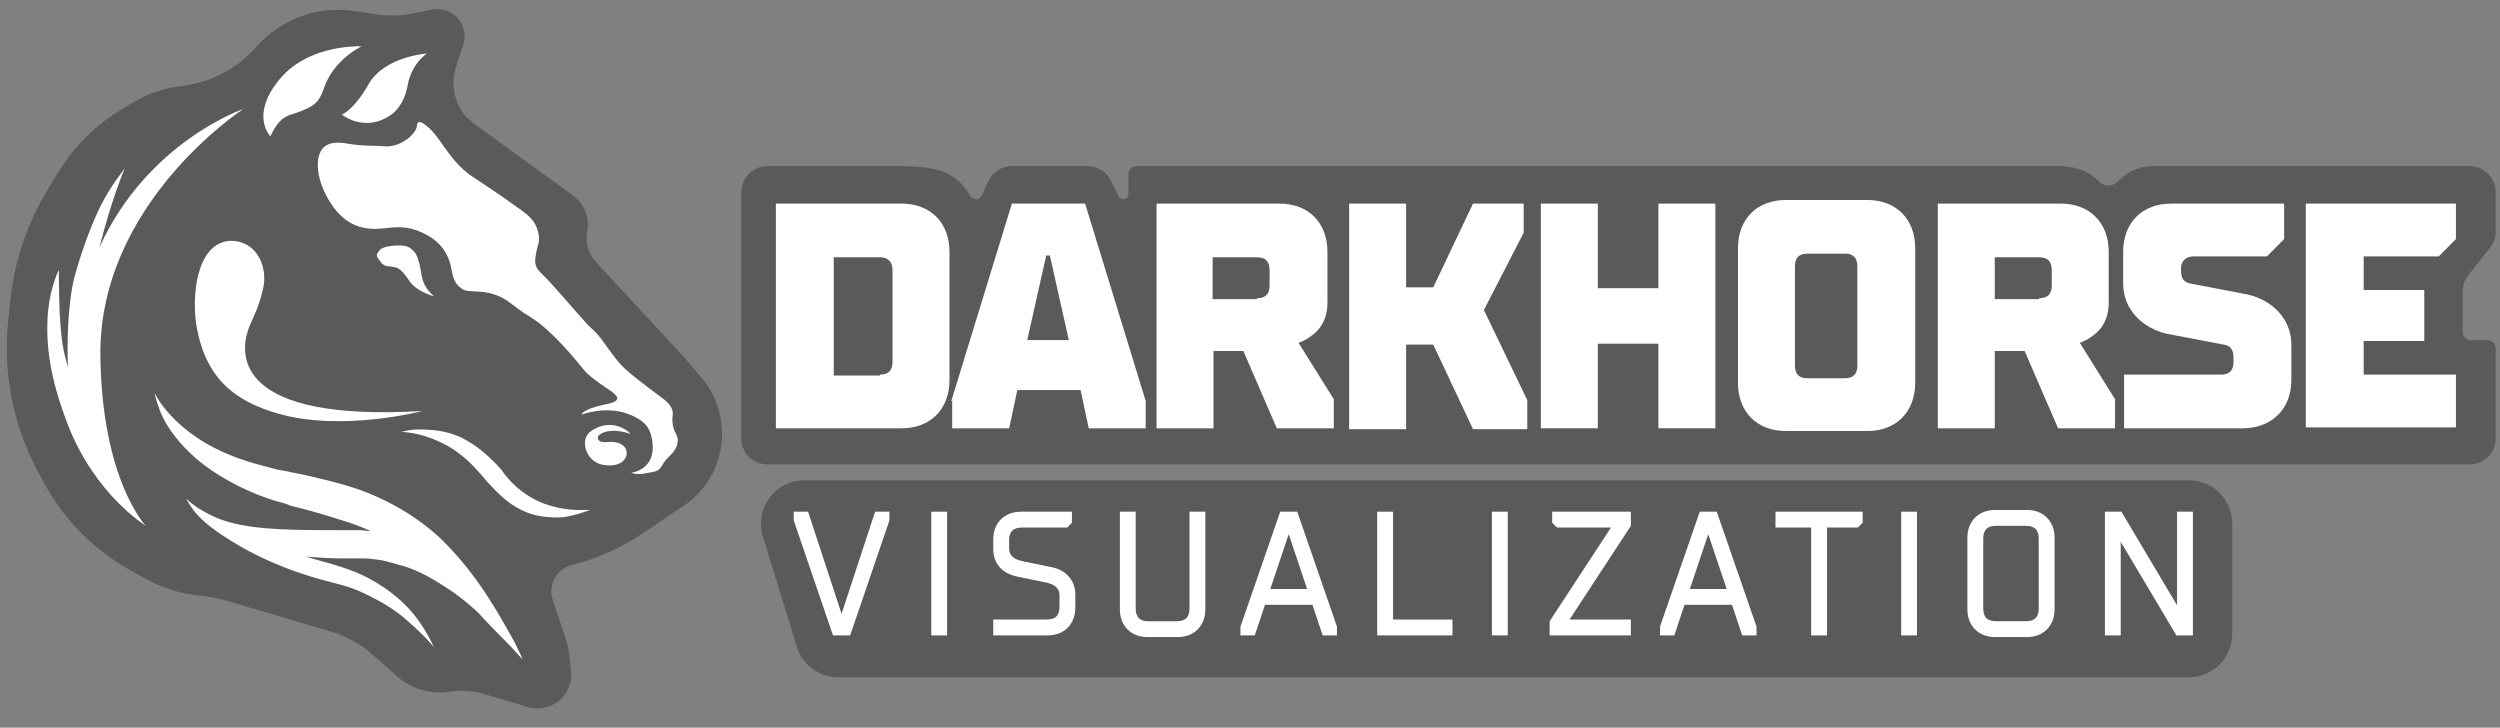
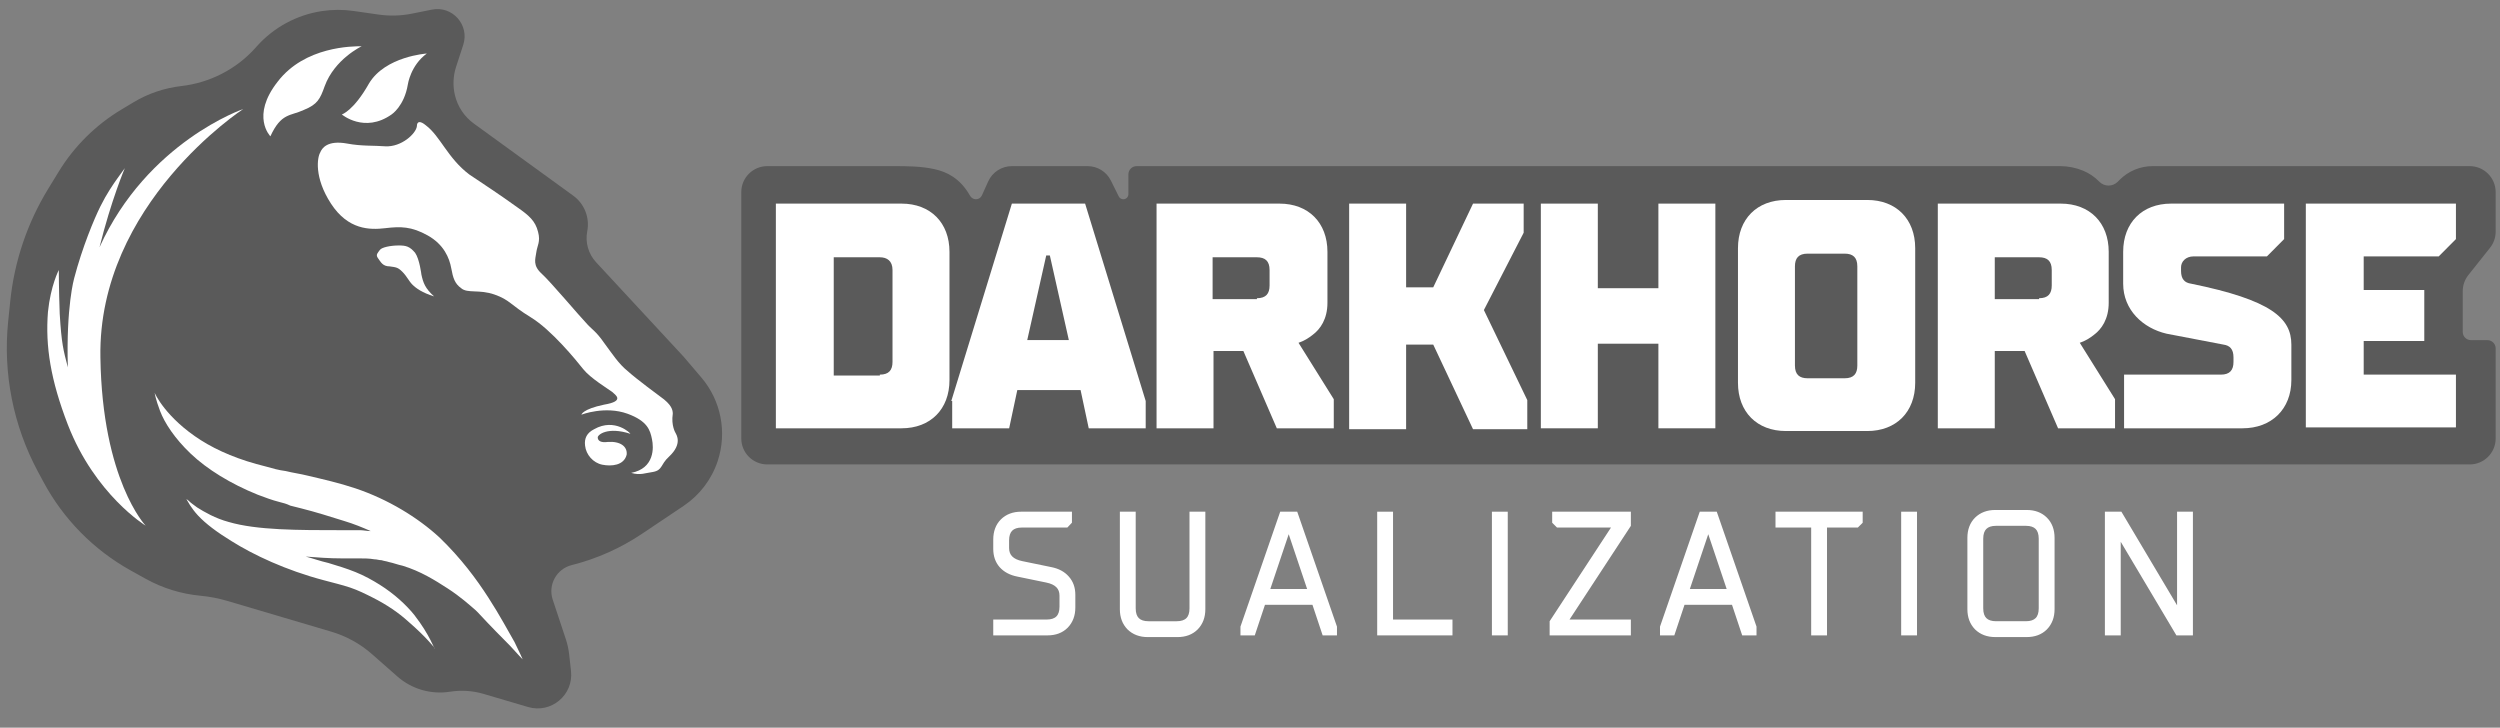
<svg xmlns="http://www.w3.org/2000/svg" width="1041" height="303" viewBox="0 0 1041 303" fill="none">
  <rect x="0" y="0" width="1041" height="303" fill="#808080" stroke="none" />
-   <path d="M911.473 200H334.896C322.771 200 314.103 211.73 317.664 223.321L331.778 269.267C334.103 276.835 341.093 282 349.01 282H911.473C921.429 282 929.5 273.929 929.5 263.973V218.923V218.027C929.5 208.071 921.429 200 911.473 200Z" fill="black" fill-opacity="0.3" />
  <path d="M157.663 6.071L147.252 4.575C142.853 3.943 138.384 3.961 133.989 4.628C123.582 6.208 114.047 11.358 107.02 19.196L106.283 20.019C98.367 28.847 87.307 34.487 75.526 35.832C68.543 36.629 61.707 38.925 55.681 42.542L50.507 45.647C39.858 52.039 30.912 60.91 24.431 71.505L20.046 78.673C11.366 92.864 5.977 108.821 4.276 125.369L3.41 133.798C1.188 155.42 5.498 177.211 15.783 196.36L18.116 200.704C26.442 216.203 39.041 228.987 54.417 237.537L60.6 240.975C67.661 244.901 75.461 247.316 83.506 248.066C87.274 248.418 90.999 249.135 94.628 250.209L118.324 257.22L137.975 263.035C144.234 264.887 150.014 268.08 154.914 272.393L165.447 281.666C171.444 286.944 179.48 289.276 187.37 288.028C192.047 287.289 196.831 287.6 201.373 288.939L219.9 294.401C229.49 297.228 238.866 289.378 237.768 279.44L237.007 272.545C236.768 270.385 236.303 268.257 235.62 266.194L230.151 249.689C228.103 243.509 231.738 236.891 238.052 235.303C248.47 232.682 258.357 228.284 267.279 222.3L274.374 217.542L284.676 210.633C291.337 206.165 296.322 199.608 298.844 191.994C302.816 180.008 300.24 166.817 292.051 157.206L284.663 148.535L248.206 109.198C244.992 105.731 243.626 100.938 244.529 96.298C245.63 90.641 243.351 84.86 238.687 81.477L197.322 51.465C193.391 48.614 190.603 44.457 189.455 39.739C188.498 35.806 188.656 31.684 189.909 27.836L192.893 18.677C195.588 10.405 188.37 2.294 179.841 4.01L171.52 5.685C166.957 6.603 162.27 6.734 157.663 6.071Z" fill="black" fill-opacity="0.3" />
  <path d="M372.073 69.178H322.391H319.494C313.517 69.178 308.672 74.023 308.672 79.999V182.568C308.672 188.544 313.517 193.389 319.494 193.389H1028.37C1034.35 193.389 1039.19 188.544 1039.19 182.568V145.064C1039.19 143.17 1037.66 141.635 1035.76 141.635H1028.91C1027.01 141.635 1025.48 140.099 1025.48 138.205V121.261C1025.48 118.814 1026.3 116.44 1027.83 114.525L1036.84 103.188C1038.37 101.273 1039.19 98.899 1039.19 96.453V79.999C1039.19 74.023 1034.35 69.178 1028.37 69.178H896.369C891.197 69.178 886.238 71.24 882.592 74.909L881.819 75.686C879.713 77.805 876.285 77.805 874.18 75.686L873.968 75.473C872.101 73.595 869.88 72.106 867.434 71.091C864.391 69.828 861.128 69.178 857.833 69.178H802.546H792.257H637.922H607.054H593.336H552.18H535.031H473.297C471.403 69.178 469.867 70.713 469.867 72.608V80.862C469.867 82.031 468.919 82.979 467.75 82.979C466.946 82.979 466.211 82.524 465.854 81.804L462.563 75.183C460.734 71.504 456.981 69.178 452.872 69.178H421.356C417.104 69.178 413.246 71.668 411.495 75.542L408.854 81.385C408.415 82.355 407.449 82.979 406.383 82.979C405.354 82.979 404.421 82.386 403.914 81.491C399.753 74.135 394.189 71.574 389.217 70.46C383.622 69.206 377.807 69.178 372.073 69.178Z" fill="black" fill-opacity="0.3" />
  <path d="M162.294 110.923C164.93 111.301 165.683 111.302 167.565 113.195C169.448 115.089 170.201 116.983 171.707 118.498C173.213 120.014 175.849 121.908 180.744 123.423C176.978 120.014 176.225 117.741 175.472 114.332C175.472 114.332 174.719 107.892 172.837 105.241C170.577 102.589 169.071 102.211 166.059 102.211C162.671 102.211 158.905 102.968 158.152 104.105C157.399 105.241 156.27 105.998 157.399 107.514C158.529 109.029 159.282 110.923 162.294 110.923Z" fill="white" />
-   <path d="M81.719 135.165C85.485 157.514 97.533 166.983 115.983 172.286C142.716 179.862 175.85 171.15 175.85 171.15C98.286 175.695 99.416 148.044 103.558 136.68C105.817 130.999 107.699 128.347 109.582 120.014C111.465 112.059 107.699 101.074 97.157 100.317C83.602 99.559 79.46 118.877 81.719 135.165Z" fill="white" />
  <path d="M41.807 148.801C40.678 84.786 101.298 45.392 101.298 45.392C101.298 45.392 61.386 59.029 41.431 102.968C46.325 83.271 51.973 70.014 51.973 70.014C51.973 70.014 50.844 71.529 48.961 74.18C47.078 76.832 44.443 80.62 41.807 85.923C39.172 91.226 34.277 102.968 30.888 115.847C30.888 115.847 27.499 127.589 28.252 152.968C26.37 145.771 25.617 143.12 24.864 130.62C24.487 120.392 24.487 112.438 24.487 112.438C24.487 112.438 21.099 118.877 19.969 129.862C18.839 144.256 21.099 158.271 28.252 176.832C39.548 205.998 60.633 218.877 60.633 218.877C60.633 218.877 42.56 199.938 41.807 148.801Z" fill="white" />
  <path d="M262.45 180.62C262.826 180.62 256.049 173.802 247.389 178.726C244.376 180.241 243.247 182.514 243.623 185.544C244 189.332 247.012 192.741 250.777 193.499C254.543 194.256 259.814 193.877 260.943 189.332C261.32 185.923 258.308 183.65 253.036 184.029C250.401 184.408 248.895 183.65 248.895 182.135C248.895 180.999 253.036 177.589 262.45 180.62Z" fill="white" />
  <path d="M203.334 248.802C198.44 241.226 192.039 232.514 183.002 223.802C173.966 215.468 161.54 207.893 147.986 203.347C141.208 201.074 134.431 199.559 128.03 198.044C125.018 197.286 122.005 196.908 118.993 196.15C115.981 195.771 113.345 195.014 110.71 194.256C99.791 191.605 90.754 187.817 83.6 183.271C76.446 178.726 71.551 173.802 68.539 170.014C65.527 166.226 64.397 163.574 64.397 163.574C64.397 163.574 64.774 166.226 66.657 171.15C68.539 176.074 72.681 182.514 79.458 188.953C86.236 195.393 96.025 201.453 107.321 205.999C110.333 207.135 113.345 208.271 116.358 209.029C117.864 209.408 119.37 209.786 120.876 210.544C122.382 210.923 123.888 211.302 125.394 211.68C131.419 213.196 137.443 215.089 143.467 216.983C147.232 218.12 150.998 219.635 154.386 221.15C152.88 221.15 151.374 220.771 149.868 220.771C147.232 220.771 144.973 220.771 142.714 220.771C123.888 220.771 106.945 220.771 95.272 217.362C89.624 215.847 85.106 213.196 82.094 211.302C80.588 210.165 79.458 209.408 78.705 208.65C77.952 207.893 77.576 207.892 77.576 207.892C77.576 207.892 77.952 208.271 78.329 209.029C78.705 209.786 79.458 210.923 80.588 212.438C82.847 215.468 86.612 218.877 92.26 222.665L96.402 225.317C105.438 230.999 118.993 237.438 134.807 241.605C138.949 242.741 142.338 243.499 145.726 244.635C149.115 245.771 152.127 247.286 155.139 248.802C161.164 251.832 166.059 255.241 169.824 258.65C177.731 265.468 181.12 270.014 181.12 270.014C180.743 270.392 179.237 264.711 172.46 255.999C169.071 251.832 164.176 247.286 158.152 243.499C155.139 241.605 151.751 239.711 147.986 238.196C144.22 236.68 140.455 235.544 136.69 234.408C133.301 233.65 130.289 232.514 127.277 231.756C132.172 232.135 137.066 232.514 142.338 232.514C144.597 232.514 147.232 232.514 149.492 232.514C151.751 232.514 153.633 232.514 155.893 232.893C157.022 232.893 157.775 233.271 158.905 233.271C160.034 233.65 160.787 233.65 161.917 234.029C163.799 234.408 165.682 235.165 167.565 235.544C175.095 237.817 181.12 241.605 186.391 245.014C191.662 248.423 195.427 251.832 198.063 254.105C198.44 254.483 198.816 254.862 199.193 255.241C204.464 260.923 208.982 265.468 212.371 268.877C215.76 272.665 217.642 274.559 217.642 274.559C217.642 274.559 216.513 271.908 214.254 267.362C211.618 262.817 208.229 256.377 203.334 248.802Z" fill="white" />
  <path d="M281.275 180.241C281.275 180.241 279.392 177.211 280.145 172.286C280.145 170.771 279.769 168.499 274.874 165.089C274.874 165.089 265.084 157.892 261.319 154.483C257.554 151.453 254.918 147.286 251.529 142.741C248.141 137.817 246.258 137.059 243.999 134.408C241.74 132.135 229.315 117.362 225.549 113.953C221.784 110.544 222.914 107.892 223.29 105.241C223.667 102.211 225.173 100.695 224.043 96.529C222.914 91.983 220.278 89.711 215.383 86.302C207.476 80.62 202.205 77.211 195.428 72.665C186.391 65.847 183.379 56.756 177.354 52.211C175.095 50.317 173.589 50.317 173.589 52.589C173.213 55.62 167.188 61.301 160.411 60.923C155.893 60.544 150.621 60.923 144.597 59.786C136.313 58.271 134.054 61.68 133.301 63.574C132.172 65.468 130.666 73.802 137.819 84.786C144.973 95.771 154.01 95.771 160.411 95.014C166.812 94.256 171.33 94.256 178.107 98.044C184.885 101.832 187.144 107.514 187.897 111.68C188.65 115.847 189.403 118.12 192.039 120.014C194.674 122.286 199.569 120.392 205.97 122.665C212.371 124.938 212.371 126.832 221.031 132.135C229.691 137.438 239.857 149.938 242.869 153.726C245.882 157.514 253.412 162.059 254.918 163.195C256.048 164.332 260.566 166.983 251.529 168.499C242.493 170.392 242.116 172.665 242.116 172.665C242.116 172.665 251.906 168.877 261.319 172.286C269.603 175.317 270.732 179.105 271.485 182.892C272.238 186.302 272.615 195.014 262.825 196.908C266.59 198.044 268.85 196.908 271.862 196.529C276.003 195.771 274.874 193.499 278.639 190.089C284.287 184.786 281.651 180.999 281.275 180.241Z" fill="white" />
-   <path d="M208.608 195.392C204.466 190.847 199.571 186.301 194.677 183.65C189.782 180.62 184.51 179.483 180.369 179.104C176.227 178.726 172.838 178.726 170.579 179.104C168.32 179.483 167.19 179.862 167.19 179.862C167.19 179.862 172.462 179.862 179.616 182.513C183.381 184.029 187.523 185.923 191.288 188.953C195.43 191.983 198.818 195.771 202.96 200.695C207.102 205.241 211.62 209.786 217.268 212.438C222.539 215.089 228.187 215.468 232.329 215.468C234.588 215.468 236.471 215.089 237.977 214.71C239.483 214.332 240.989 213.953 242.118 213.574C244.378 212.816 245.507 212.438 245.507 212.438C245.884 211.68 222.916 216.226 208.608 195.392Z" fill="white" />
  <path d="M177.731 22.286C177.731 22.286 160.411 23.423 153.633 34.786C147.232 46.15 142.338 47.665 142.338 47.665C142.338 47.665 151.751 55.62 163.046 47.665C163.046 47.665 168.318 44.256 169.824 35.165C169.824 35.165 170.953 27.21 177.731 22.286Z" fill="white" />
  <path d="M150.622 19.256C150.622 19.256 139.327 24.559 135.185 35.923C133.302 41.226 132.173 43.498 126.525 45.771C120.877 48.423 117.112 46.908 112.593 56.756C112.593 56.756 104.31 48.423 115.606 34.029C126.901 19.256 146.857 19.256 150.622 19.256Z" fill="white" />
  <path d="M323.071 84.784H375.408C387.456 84.784 395.363 92.739 395.363 104.86V158.269C395.363 170.39 387.456 178.345 375.408 178.345H323.071V84.784ZM366.371 155.996C370.136 155.996 371.642 154.102 371.642 150.693V112.435C371.642 108.648 369.383 107.132 366.371 107.132H347.168V156.375H366.371V155.996Z" fill="white" />
  <path d="M396.116 166.981L421.343 84.784H451.841L477.068 166.981V178.345H453.347L449.958 162.436H423.602L420.213 178.345H396.492V166.981H396.116ZM445.064 141.602L437.157 106.375H435.651L427.744 141.602H445.064Z" fill="white" />
  <path d="M481.21 84.784H532.794C544.842 84.784 552.749 92.739 552.749 104.86V126.072C552.749 132.89 549.737 137.057 546.725 139.329C544.842 140.845 542.96 141.981 540.701 142.739L555.385 166.223V178.345H531.664L517.733 146.148H505.307V178.345H481.587V84.784H481.21ZM523.381 124.178C527.146 124.178 528.652 122.284 528.652 118.875V112.435C528.652 108.648 526.769 107.132 523.381 107.132H504.931V124.557H523.381V124.178Z" fill="white" />
  <path d="M561.787 84.784H585.508V119.632H596.804L613.371 84.784H634.456V96.905L617.889 129.102L635.962 166.602V178.723H613.371L596.804 143.496H585.508V178.723H561.787V84.784Z" fill="white" />
  <path d="M641.608 84.784H665.329V120.011H690.556V84.784H714.277V178.345H690.556V143.117H665.329V178.345H641.608V84.784Z" fill="white" />
  <path d="M723.691 103.345C723.691 91.223 731.598 83.269 743.647 83.269H777.534C789.582 83.269 797.489 91.223 797.489 103.345V159.405C797.489 171.526 789.582 179.481 777.534 179.481H743.647C731.598 179.481 723.691 171.526 723.691 159.405V103.345ZM768.121 157.511C771.886 157.511 773.392 155.617 773.392 152.208V110.92C773.392 107.132 771.509 105.617 768.121 105.617H752.683C748.918 105.617 747.412 107.511 747.412 110.92V152.208C747.412 155.996 749.294 157.511 752.683 157.511H768.121Z" fill="white" />
  <path d="M806.527 84.784H858.111C870.159 84.784 878.066 92.739 878.066 104.86V126.072C878.066 132.89 875.054 137.057 872.042 139.329C870.159 140.845 868.277 141.981 866.017 142.739L880.702 166.223V178.345H856.981L843.05 146.148H830.624V178.345H806.903V84.784H806.527ZM849.074 124.178C852.839 124.178 854.345 122.284 854.345 118.875V112.435C854.345 108.648 852.463 107.132 849.074 107.132H830.624V124.557H849.074V124.178Z" fill="white" />
-   <path d="M884.089 155.996H924.753C928.518 155.996 930.024 154.102 930.024 150.693V148.799C930.024 145.39 928.518 143.875 925.883 143.496L902.162 138.951C892.372 136.678 884.089 129.102 884.089 118.117V104.86C884.089 92.739 891.996 84.784 904.044 84.784H951.11V99.557L943.956 106.754H913.457C910.069 106.754 908.186 109.026 908.186 111.299V112.814C908.186 116.223 909.692 117.739 912.328 118.117L936.049 122.663C945.838 124.935 954.122 132.511 954.122 143.496V158.269C954.122 170.39 945.838 178.345 933.79 178.345H884.465V155.996H884.089Z" fill="white" />
+   <path d="M884.089 155.996H924.753C928.518 155.996 930.024 154.102 930.024 150.693V148.799C930.024 145.39 928.518 143.875 925.883 143.496L902.162 138.951C892.372 136.678 884.089 129.102 884.089 118.117V104.86C884.089 92.739 891.996 84.784 904.044 84.784H951.11V99.557L943.956 106.754H913.457C910.069 106.754 908.186 109.026 908.186 111.299V112.814C908.186 116.223 909.692 117.739 912.328 118.117C945.838 124.935 954.122 132.511 954.122 143.496V158.269C954.122 170.39 945.838 178.345 933.79 178.345H884.465V155.996H884.089Z" fill="white" />
  <path d="M960.522 84.784H1022.65V99.557L1015.49 106.754H984.243V120.769H1009.47V141.981H984.243V155.996H1022.65V177.966H960.146V84.784H960.522Z" fill="white" />
  <path d="M883.063 213.569L883.209 213.813L907.032 253.865V213.569H912.63V264.076H906.541L906.396 263.832L882.571 223.778V264.076H876.975V213.569H883.063Z" fill="white" stroke="white" />
  <path d="M843.913 212.854C847.226 212.854 849.932 213.858 851.975 215.9C854.018 217.943 855.022 220.649 855.022 223.963V253.668C855.022 256.937 854.017 259.639 851.98 261.726L851.975 261.73C849.932 263.773 847.226 264.776 843.913 264.776H830.829C827.559 264.776 824.858 263.772 822.771 261.734L822.762 261.726C820.725 259.639 819.72 256.937 819.72 253.668V223.963C819.72 220.649 820.723 217.943 822.766 215.9L822.771 215.896C824.858 213.859 827.559 212.855 830.829 212.854H843.913ZM831.182 218.451C829.138 218.451 827.696 218.963 826.762 219.896C825.828 220.83 825.317 222.272 825.317 224.316V253.313C825.317 255.358 825.828 256.8 826.762 257.734C827.696 258.668 829.138 259.179 831.182 259.179H843.559C845.604 259.179 847.046 258.668 847.98 257.734C848.914 256.8 849.424 255.358 849.424 253.313V224.316C849.424 222.272 848.914 220.83 847.98 219.896C847.046 218.962 845.604 218.451 843.559 218.451H831.182Z" fill="white" stroke="white" />
  <path d="M797.743 213.569V264.076H792.146V213.569H797.743Z" fill="white" stroke="white" />
  <path d="M775.12 213.569V217.459L774.974 217.605L773.559 219.02L773.412 219.166H760.268V264.076H754.671V219.166H739.818V213.569H775.12Z" fill="white" stroke="white" />
  <path d="M702.961 245.749H719.676L711.317 220.876L702.961 245.749ZM730.914 264.076H725.811L725.696 263.734L721.567 251.346H701.069L696.94 263.734L696.826 264.076H691.723V261.018L691.75 260.938L708.017 213.906L708.133 213.569H714.504L714.62 213.906L730.887 260.938L730.914 261.018V264.076Z" fill="white" stroke="white" />
  <path d="M678.594 213.569V218.815L678.512 218.94L652.619 258.479H678.594V264.076H645.768V258.83L645.85 258.706L671.742 219.166H648.536L648.39 219.02L646.975 217.605L646.828 217.459V213.569H678.594Z" fill="white" stroke="white" />
  <path d="M627.328 213.569V264.076H621.731V213.569H627.328Z" fill="white" stroke="white" />
  <path d="M579.56 213.569V258.479H604.314V264.076H573.963V213.569H579.56Z" fill="white" stroke="white" />
  <path d="M528.263 245.749H544.978L536.619 220.876L528.263 245.749ZM556.216 264.076H551.112L550.998 263.734L546.869 251.346H526.371L522.242 263.734L522.128 264.076H517.024V261.018L517.052 260.938L533.318 213.906L533.435 213.569H539.806L539.922 213.906L556.188 260.938L556.216 261.018V264.076Z" fill="white" stroke="white" />
  <path d="M472.407 213.569V253.321C472.407 255.366 472.918 256.808 473.852 257.742C474.786 258.676 476.228 259.186 478.272 259.187H489.942C491.987 259.187 493.429 258.676 494.363 257.742C495.297 256.808 495.807 255.366 495.807 253.321V213.569H501.405V253.675C501.405 256.944 500.4 259.646 498.363 261.733L498.358 261.737C496.315 263.78 493.61 264.784 490.295 264.784H477.918C474.649 264.784 471.948 263.779 469.861 261.742L469.852 261.733C467.815 259.646 466.81 256.944 466.81 253.675V213.569H472.407Z" fill="white" stroke="white" />
  <path d="M445.857 213.569V217.451L445.719 217.597L444.375 219.011L444.227 219.166H425.553C423.509 219.166 422.067 219.677 421.133 220.611C420.199 221.545 419.688 222.987 419.688 225.031V228.214C419.688 229.823 420.18 231.087 421.135 232.053C422.102 233.03 423.587 233.747 425.652 234.16H425.655L437.672 236.635H437.673C440.633 237.217 442.978 238.463 444.667 240.398C446.411 242.341 447.271 244.776 447.271 247.664V252.968C447.271 256.237 446.266 258.939 444.229 261.026L444.225 261.03C442.182 263.073 439.477 264.076 436.163 264.076H414.091V258.479H435.809C437.853 258.479 439.295 257.969 440.229 257.035C441.163 256.101 441.674 254.659 441.674 252.614V248.018C441.674 246.408 441.182 245.144 440.227 244.179C439.261 243.201 437.775 242.484 435.71 242.071H435.708L423.689 239.596C420.727 239.013 418.359 237.767 416.624 235.833L416.619 235.827C414.925 233.885 414.091 231.453 414.091 228.568V224.678C414.091 221.364 415.094 218.658 417.137 216.615L417.142 216.611C419.229 214.574 421.93 213.569 425.2 213.569H445.857Z" fill="white" stroke="white" />
-   <path d="M393.881 213.569V264.076H388.285V213.569H393.881Z" fill="white" stroke="white" />
-   <path d="M336.121 213.569L336.234 213.913L350.434 257.206L364.635 213.913L364.748 213.569H369.854V216.628L369.826 216.706L353.772 263.738L353.656 264.076H347.213L347.097 263.738L331.042 216.706L331.016 216.628V213.569H336.121Z" fill="white" stroke="white" />
</svg>